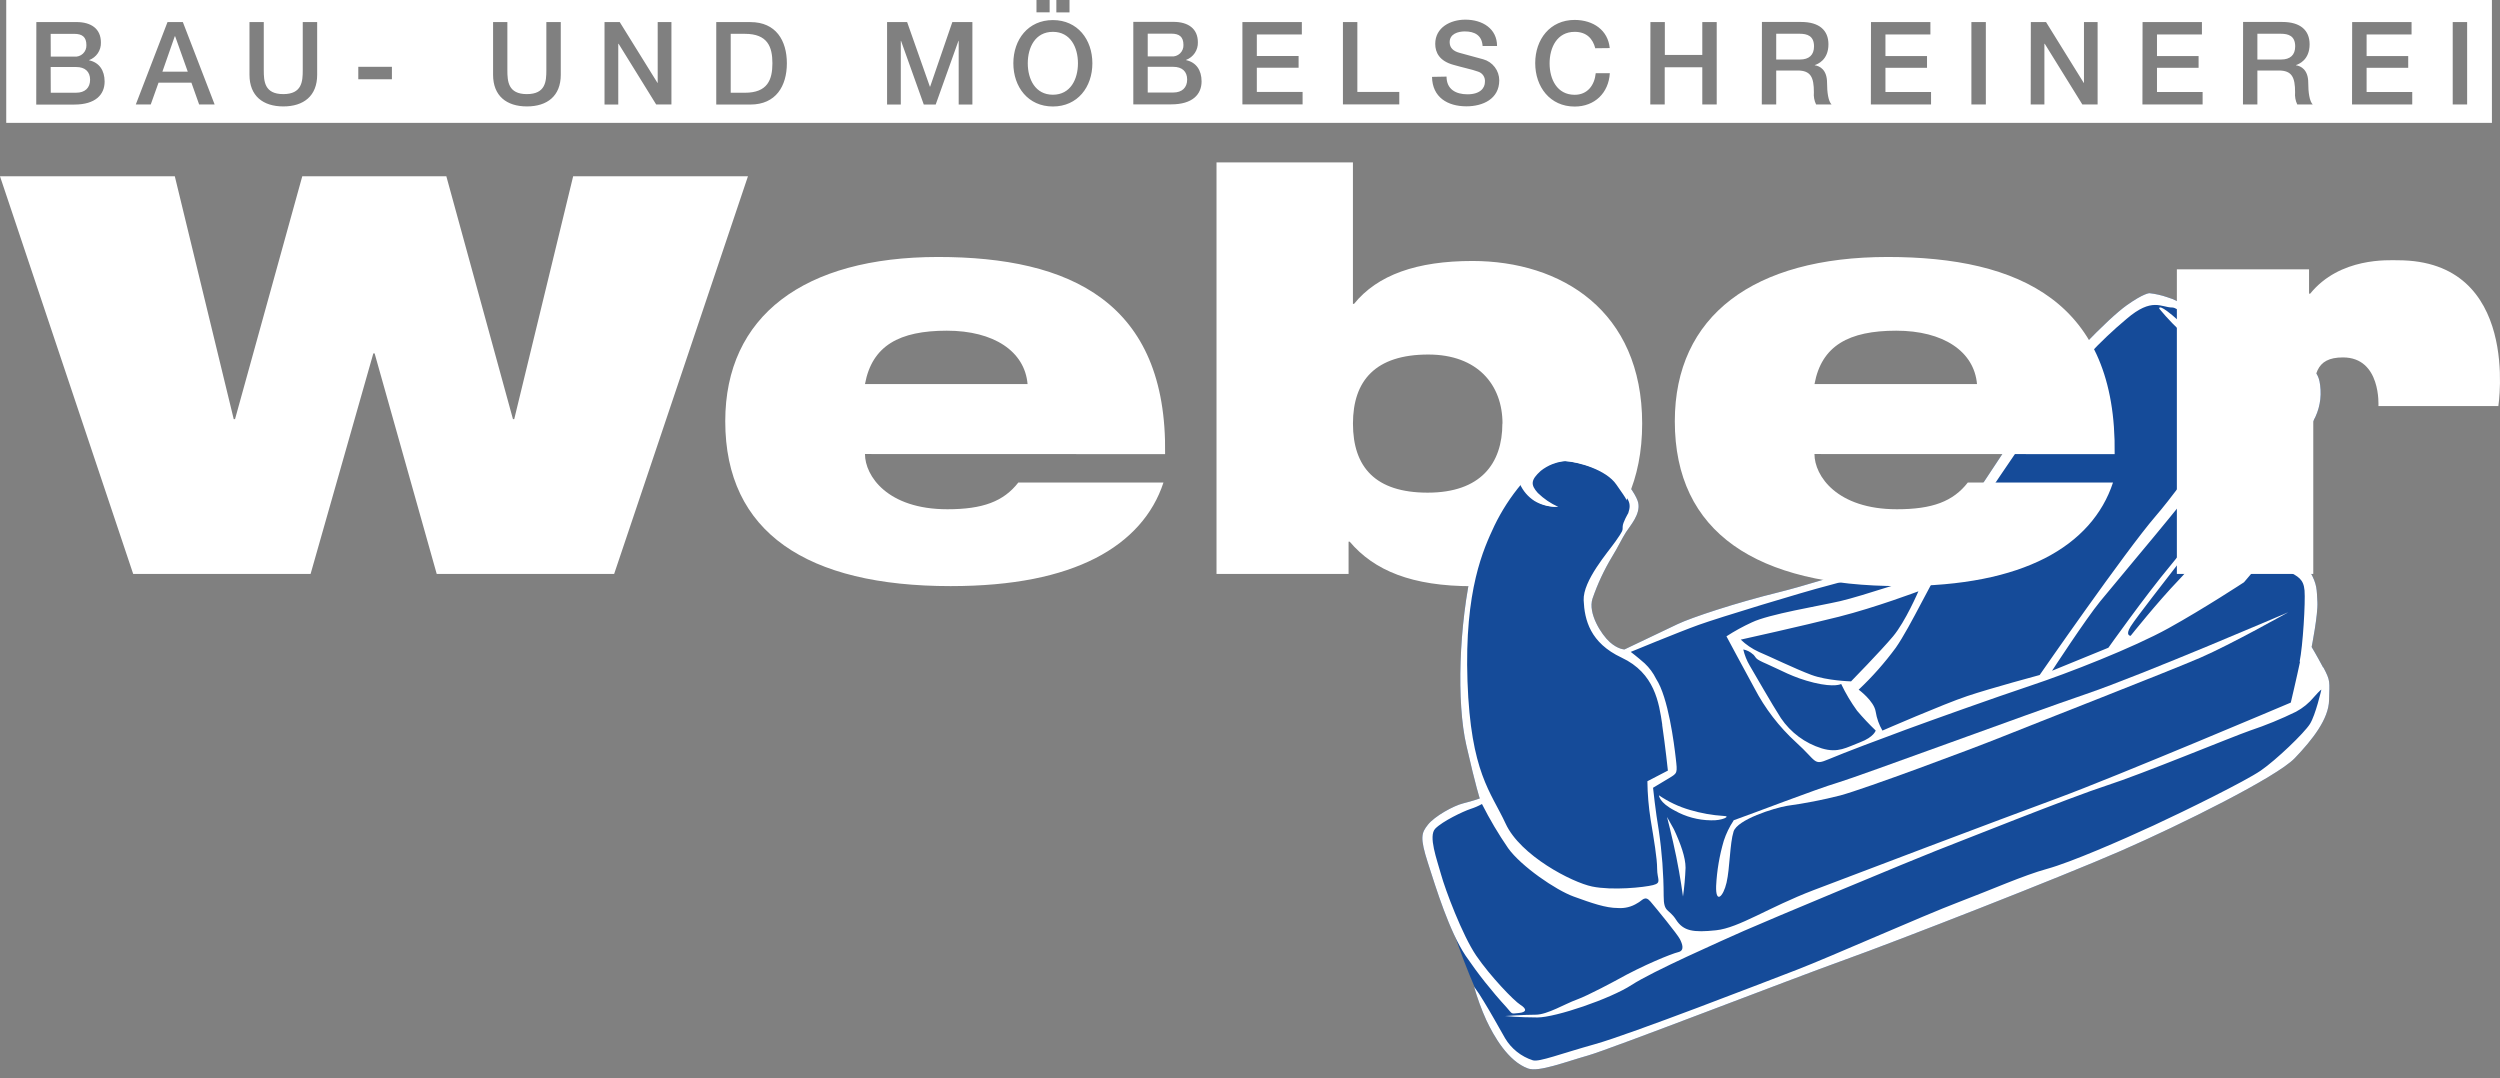
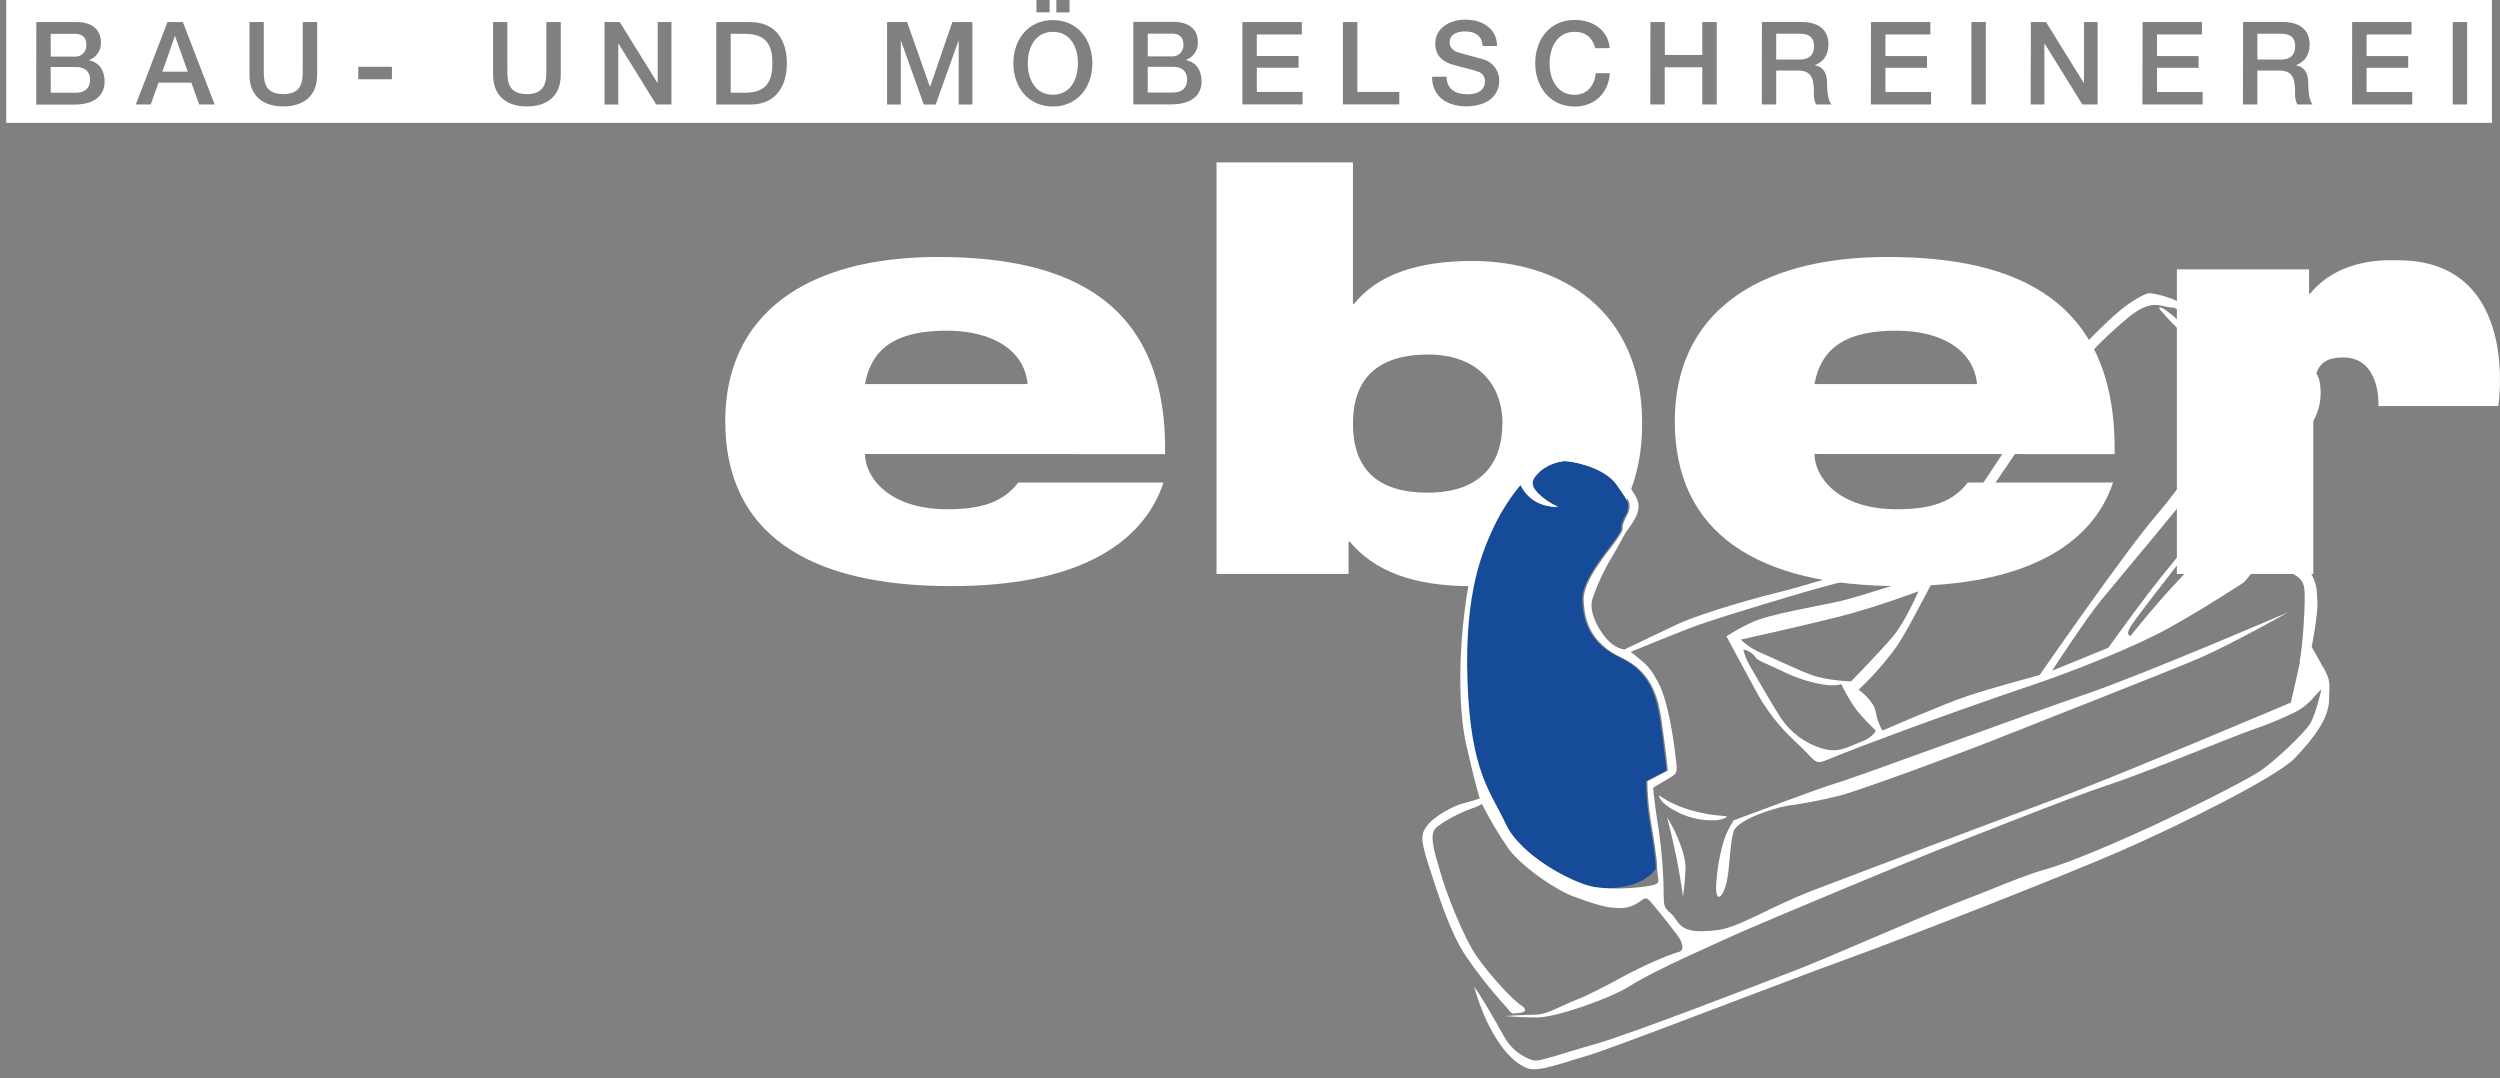
<svg xmlns="http://www.w3.org/2000/svg" width="255" height="110" viewBox="0 0 255 110" fill="none">
  <rect x="0" y="0" width="255" height="110" fill="#808080" stroke="none" />
-   <path d="M157.41 46.888C157.41 46.888 154.869 48.826 154.246 49.83C153.623 50.834 149.701 56.311 149.568 63.461C149.436 70.611 149.502 75.091 150.231 77.708C150.562 78.982 150.983 80.23 151.493 81.442C150.082 82.04 148.723 82.755 147.431 83.58C145.626 84.782 145.357 85.306 146.159 87.857C146.961 90.408 147.763 93.94 149.3 97.95C150.837 101.959 152.613 105.57 153.733 106.972C154.852 108.373 156.406 108.562 157.91 108.257C159.414 107.952 172.156 103.619 174.558 102.661C176.96 101.704 187.767 97.691 193.492 95.408C199.216 93.125 212.68 87.758 215.589 86.522C218.498 85.286 230.736 79.511 232.919 77.635C235.103 75.76 236.872 72.868 237.094 71.642C237.316 70.416 237.349 69.491 237.094 68.885C236.839 68.279 235.368 66.006 235.368 66.006C235.368 66.006 236.146 61.393 235.924 60.592C235.702 59.79 232.204 55.135 230.746 54.319C229.789 53.735 228.987 52.93 228.407 51.97C228.407 51.97 231.336 47.272 233.085 45.755C234.834 44.237 236.236 41.01 236.302 40.009C236.368 39.008 235.434 37.269 233.963 37.203C232.492 37.136 231.081 37.203 230.382 37.203C229.683 37.203 228.606 37.173 228.606 37.173L222.672 31.388C222.059 30.785 219.999 30.394 219.061 30.652C218.124 30.911 212.916 34.774 211.713 36.331C210.51 37.889 198.339 55.979 198.339 55.979C198.339 55.979 182.436 60.257 179.739 61.195C177.043 62.132 169.158 64.713 168.21 65.293C167.263 65.873 165.739 66.741 165.739 66.741C165.739 66.741 163.4 65.671 162.731 64.2C162.061 62.729 162.131 60.124 162.999 58.455C163.867 56.785 166.474 52.64 166.474 52.64C166.474 52.64 166.931 50.768 165.928 49.565C164.924 48.362 161.598 46.358 160.259 46.47C159.303 46.561 158.352 46.702 157.41 46.891" fill="#154B99" />
-   <path d="M234.606 67.49C234.274 69.077 233.661 71.665 233.661 71.665C233.661 71.665 215.93 79.183 209.808 81.439C203.685 83.695 189.575 89.04 184.98 90.796C180.385 92.552 177.38 94.639 175.041 94.888C172.702 95.136 171.702 94.971 170.95 93.801C170.198 92.632 169.694 93.138 169.694 91.379C169.688 89.142 169.521 86.909 169.194 84.696C168.863 82.774 168.611 80.352 168.611 80.352L170.267 79.358C171.102 78.855 171.102 78.855 170.93 77.354C170.758 75.853 170.165 71.128 168.926 69.249C168.635 68.654 168.239 68.116 167.756 67.662C167.004 66.999 166.335 66.493 166.335 66.493C166.335 66.493 171.178 64.488 173.269 63.736C175.359 62.984 183.871 60.396 186.465 59.727C189.059 59.057 197.397 56.553 197.397 56.553L196.145 58.723C196.145 58.723 189.88 60.813 187.707 61.314C185.534 61.814 180.442 62.639 178.686 63.484C177.79 63.894 176.925 64.369 176.098 64.905C176.098 64.905 178.02 68.497 178.937 70.167C180.022 72.256 181.466 74.137 183.205 75.724C185.368 77.685 184.951 78.106 186.537 77.436C188.124 76.767 191.885 75.349 194.389 74.428C196.894 73.507 203.411 71.171 207.171 69.918C210.931 68.666 217.583 66.075 221.201 64.07C224.819 62.066 228.887 59.392 228.887 59.392L229.881 58.222C229.881 58.222 232.2 57.639 233.307 58.222C234.413 58.806 234.963 59.057 235.063 60.227C235.162 61.397 234.894 65.909 234.559 67.496L234.606 67.49ZM228.341 51.291C227.84 52.043 224.415 56.891 222.245 59.144C220.075 61.397 217.325 64.852 217.325 64.852C217.325 64.852 216.732 64.852 217.325 63.901C217.918 62.951 221.211 58.769 221.745 58.06C223.07 56.307 225.634 53.173 226.754 51.708C228.669 49.214 234.937 40.95 235.271 40.615C235.606 40.281 235.271 40.532 235.271 41.543C235.271 42.554 228.844 50.529 228.341 51.291ZM234.606 40.851L232.353 43.021C232.353 43.021 224.07 54.465 221.42 57.643C218.77 60.82 215.056 66.068 215.056 66.068L209.308 68.418C209.308 68.418 212.733 63.156 214.237 61.317C215.741 59.478 219.869 54.571 221.168 52.964C224.007 49.455 230.885 41.036 231.945 40.099C233.005 39.161 232.694 38.177 233.446 38.442C234.198 38.707 234.616 40.864 234.616 40.864L234.606 40.851ZM178.812 66.738C179.229 67.155 178.894 67.155 180.23 67.732C181.565 68.308 182.88 69.117 185.017 69.634C187.154 70.15 187.8 69.766 187.8 69.766C188.256 70.722 188.798 71.635 189.42 72.493C190.018 73.199 190.653 73.874 191.321 74.514C191.321 74.514 191.146 75.177 189.738 75.71C188.33 76.244 187.498 76.837 185.825 76.337C184.121 75.814 182.648 74.722 181.651 73.245C180.73 71.827 178.977 68.736 178.477 67.901C178.172 67.386 177.949 66.827 177.814 66.244C178.187 66.314 178.532 66.489 178.808 66.748L178.812 66.738ZM177.553 65.243C177.553 65.243 183.847 63.849 187.578 62.904C191.308 61.96 195.678 60.313 195.678 60.313C195.678 60.313 194.353 63.404 193.091 64.909C191.828 66.413 188.807 69.501 188.807 69.501C188.807 69.501 186.368 69.438 184.758 68.838C183.148 68.239 180.395 66.907 179.391 66.489C178.712 66.178 178.091 65.755 177.553 65.237V65.243ZM231.578 38.233C231.578 38.233 228.964 39.343 227.867 38.233C226.77 37.123 223.08 33.399 221.576 32.153C220.072 30.907 220.25 31.49 220.25 31.49C221.093 32.508 222.015 33.457 223.007 34.33C224.928 36.086 228.97 40.327 228.97 40.327C228.97 40.327 222.917 49.117 219.859 52.663C216.802 56.208 208.045 68.852 208.045 68.852C208.045 68.852 203.116 70.177 200.671 70.995C198.226 71.814 192.007 74.521 192.007 74.521C191.662 73.927 191.429 73.274 191.321 72.596C191.159 71.499 189.585 70.346 189.585 70.346C190.972 69.04 192.237 67.61 193.366 66.075C194.893 63.895 197.103 59.067 198.849 56.314C200.594 53.561 207.293 43.614 209.649 40.337C211.732 37.437 214.173 34.812 216.914 32.524C219.518 30.288 220.446 31.364 221.552 31.364C222.659 31.364 225.594 35.175 226.25 35.983C226.906 36.792 228.351 37.6 229.354 37.849C230.092 38.022 230.839 38.154 231.591 38.246L231.578 38.233ZM169.539 73.921C169.87 76.177 170.125 78.6 170.125 78.6L168.034 79.686C168.049 81.001 168.16 82.314 168.366 83.613C168.697 85.617 169.028 87.536 169.028 88.622C169.028 89.709 169.529 90.044 168.611 90.279C167.693 90.514 164.456 90.849 162.399 90.425C160.342 90.001 155.077 87.274 153.577 84.017C152.076 80.76 150.015 78.848 149.684 69.491C149.353 60.134 151.34 55.959 152.43 53.62C153.169 52.092 154.094 50.662 155.187 49.363C155.503 50.082 156.025 50.692 156.687 51.115C157.369 51.52 158.151 51.723 158.944 51.699C158.169 51.353 157.463 50.873 156.856 50.28C156.104 49.445 156.131 48.955 157.161 48.024C157.888 47.448 158.771 47.102 159.696 47.03C161.117 47.113 164.003 47.911 165.043 49.452C166.083 50.993 166.454 51.218 166.083 52.338C166.083 52.338 165.513 53.292 165.513 53.713C165.513 54.134 165.543 54.134 164.784 55.221C164.026 56.307 161.448 59.226 161.534 61.231C161.62 63.236 162.197 65.575 165.404 67.079C168.783 68.663 169.217 71.671 169.552 73.928L169.539 73.921ZM236.958 68.08C236.328 66.89 235.788 65.992 235.788 65.992C235.788 65.992 236.451 62.649 236.375 61.397C236.299 60.144 236.375 59.644 235.623 58.305C234.797 56.799 233.657 55.488 232.28 54.462C230.779 53.378 228.94 52.126 228.94 52.126C228.94 52.126 229.934 50.37 231.028 48.783C232.121 47.196 235.036 44.356 235.705 43.352C236.42 42.296 236.77 41.034 236.699 39.761C236.613 38.435 236.368 37.922 235.278 37.173C234.188 36.424 232.104 36.421 231.018 36.586C230.225 36.725 229.443 36.921 228.679 37.173C228.679 37.173 225.505 33.995 224.335 32.743C223.166 31.49 222.5 30.738 221.079 30.321C220.483 30.113 219.867 29.973 219.24 29.903C219.24 29.903 218.657 29.903 216.901 31.156C215.145 32.408 210.219 37.256 207.131 41.934L198.348 55.221C198.348 55.221 185.915 59.309 181.485 60.396C177.056 61.483 172.54 62.984 171.129 63.653C169.717 64.322 165.699 66.241 165.699 66.241C165.699 66.241 165.036 66.241 164.195 65.489C163.353 64.737 161.942 62.556 162.439 61.055C162.95 59.569 163.616 58.141 164.427 56.794C165.089 55.711 165.42 54.959 165.848 54.289C166.275 53.62 167.352 52.451 167.1 51.281C166.848 50.111 164.258 46.834 162.17 46.344C160.083 45.854 157.678 45.976 156.575 47.023C153.397 49.77 151.175 53.455 150.227 57.547C148.779 63.812 148.571 71.665 149.565 76.008C150.558 80.352 150.936 81.442 150.936 81.442C150.936 81.442 150.244 81.694 149.24 81.943C148.236 82.191 146.318 83.268 145.649 84.116C144.979 84.964 144.81 85.415 145.649 88.023C146.487 90.63 147.822 94.981 149.492 97.482C150.753 99.333 152.146 101.09 153.659 102.74C154.322 103.493 154.077 103.403 154.912 103.327C155.747 103.251 155.747 102.909 155.077 102.489C154.408 102.068 152.003 99.566 150.578 97.479C149.154 95.391 147.404 90.713 146.987 89.195C146.57 87.678 145.662 85.269 146.401 84.517C147.139 83.765 149.24 82.761 149.992 82.513C150.397 82.384 150.789 82.215 151.161 82.009C151.95 83.572 152.843 85.079 153.835 86.522C155.16 88.361 158.679 90.783 160.517 91.449C162.356 92.115 163.774 92.618 165.03 92.618C165.729 92.671 166.426 92.496 167.017 92.118C167.518 91.869 167.769 91.283 168.343 91.952C168.916 92.621 171.099 95.292 171.351 95.792C171.603 96.293 171.851 96.962 171.182 97.118C170.513 97.273 167.614 98.443 164.917 99.957C164.917 99.957 161.995 101.544 160.825 101.962C159.656 102.379 157.827 103.499 156.644 103.499C155.462 103.499 153.524 103.635 153.524 103.635C153.524 103.635 154.958 103.781 156.813 103.781C158.669 103.781 164.251 101.879 166.421 100.468C168.591 99.056 175.611 95.958 177.864 94.954C180.117 93.95 195.545 87.519 197.494 86.77C199.442 86.021 211.305 81.273 214.893 80.117C218.481 78.961 227.589 75.187 229.51 74.517C231.11 73.981 232.672 73.34 234.188 72.599C234.893 72.222 235.518 71.711 236.027 71.095C236.689 70.343 236.779 70.343 236.779 70.343C236.779 70.343 236.192 72.93 235.609 73.852C235.026 74.773 232.177 77.513 230.597 78.6C229.017 79.686 222.914 82.692 219.664 84.196C216.414 85.7 211.229 87.956 208.807 88.622C206.386 89.288 203.202 90.72 199.71 92.045C196.218 93.37 186.594 97.641 183.337 98.894C180.08 100.146 166.298 105.494 162.707 106.498C159.116 107.502 157.025 108.333 156.359 108.154C155.168 107.775 154.157 106.973 153.517 105.898C152.765 104.573 152.013 103.224 151.347 102.141C151.043 101.622 150.711 101.12 150.353 100.637C150.685 101.807 151.103 102.951 151.605 104.059C152.357 105.65 153.808 108.251 155.866 108.989C156.952 109.38 159.735 108.29 161.965 107.664C164.195 107.038 182.837 99.811 188.191 97.89C193.544 95.968 210.242 89.451 216.351 86.78C222.46 84.11 232.22 79.259 234.059 77.34C235.898 75.422 237.528 73.331 237.567 71.409C237.607 69.488 237.733 69.484 236.981 68.066" fill="#154B99" />
  <path d="M169.197 81.111C170.169 81.78 171.241 82.288 172.374 82.615C173.498 82.949 174.656 83.154 175.827 83.228C176.605 83.228 175.658 83.728 174.501 83.672C173.209 83.656 171.942 83.314 170.817 82.678C169.211 81.85 169.211 81.118 169.211 81.118" fill="white" />
  <path d="M176.824 83.672C178.888 82.943 185.236 80.491 187.462 79.825C189.688 79.159 206.899 72.794 212.743 70.803C218.587 68.812 233.403 62.447 233.403 62.447C233.403 62.447 227.556 65.734 224.438 67.085C221.321 68.437 207.178 73.957 204.169 75.17C201.161 76.383 190.255 80.448 187.714 81.134C185.925 81.59 184.112 81.944 182.284 82.194C180.959 82.416 177.212 83.593 176.824 84.815C176.436 86.038 176.45 88.569 176.108 90.03C175.767 91.492 174.989 92.217 175.045 90.378C175.122 88.812 175.384 87.26 175.827 85.756C176.064 85.03 176.399 84.339 176.821 83.702" fill="white" />
  <path d="M170.735 84.58C171.427 86.061 171.927 87.453 171.927 88.513C171.891 89.494 171.803 90.473 171.666 91.445C171.666 91.445 171.404 89.457 170.98 87.39C170.556 85.322 170.036 83.331 170.036 83.331L170.735 84.58Z" fill="white" />
  <path fill-rule="evenodd" clip-rule="evenodd" d="M251.648 10.656H250.177V2.254H251.648V10.656ZM246.049 10.656H239.907L239.92 2.254H245.979V3.513H241.394V5.719H245.638V6.919H241.394V9.384H246.049V10.656ZM230.253 10.656H228.782L228.795 2.24H232.8C234.639 2.24 235.58 3.089 235.58 4.517C235.58 6.13 234.463 6.544 234.192 6.637V6.66C234.699 6.73 235.441 7.114 235.441 8.44C235.441 9.417 235.567 10.325 235.898 10.656H234.321C234.136 10.271 234.06 9.843 234.099 9.417C234.099 7.873 233.778 7.191 232.423 7.191H230.253V10.656ZM232.648 3.443H230.253V6.071H232.671C233.602 6.071 234.109 5.613 234.109 4.729C234.109 3.655 233.413 3.443 232.648 3.443ZM224.667 10.656H218.528L218.541 2.254H224.597V3.513H220.012V5.719H224.256V6.919H220.012V9.384H224.667V10.656ZM208.529 10.656H207.131L207.145 2.254H208.698L212.541 8.453H212.565V2.254H213.956V10.656H212.399L208.566 4.467H208.529V10.656ZM202.556 10.656H201.082V2.254H202.556V10.656ZM196.967 10.656H190.828L190.841 2.254H196.901V3.513H192.316V5.719H196.556V6.919H192.316V9.384H196.967V10.656ZM181.174 10.656H179.703L179.716 2.24H183.722C185.56 2.24 186.501 3.089 186.501 4.517C186.501 6.13 185.385 6.544 185.113 6.637V6.66C185.62 6.73 186.359 7.114 186.359 8.44C186.359 9.417 186.488 10.325 186.819 10.656H185.242C185.055 10.272 184.977 9.843 185.017 9.417C185.017 7.873 184.699 7.191 183.344 7.191H181.174V10.656ZM183.569 3.443H181.174V6.071H183.592C184.523 6.071 185.03 5.613 185.03 4.729C185.03 3.655 184.335 3.443 183.569 3.443ZM169.801 10.656H168.33L168.343 2.254H169.814V5.603H173.634V2.254H175.105V10.656H173.634V6.859H169.801V10.656ZM160.62 2.032C162.535 2.042 164.016 3.089 164.192 4.904L162.717 4.921C162.469 3.957 161.843 3.248 160.617 3.248C158.818 3.248 158.059 4.845 158.059 6.462C158.059 8.079 158.815 9.669 160.617 9.669C161.926 9.669 162.644 8.691 162.764 7.466H164.202C164.082 9.48 162.658 10.868 160.617 10.868C158.099 10.868 156.592 8.857 156.592 6.438C156.592 4.02 158.099 2.032 160.62 2.032ZM149.578 10.845C147.657 10.845 146.099 9.927 146.066 7.84L147.547 7.813C147.547 9.112 148.501 9.619 149.681 9.619C150.979 9.619 151.463 8.983 151.463 8.347C151.484 8.12 151.426 7.893 151.3 7.703C151.173 7.514 150.985 7.374 150.767 7.307C150.428 7.179 150.03 7.079 149.533 6.954C149.166 6.861 148.744 6.755 148.253 6.614C146.818 6.223 146.394 5.352 146.394 4.477C146.394 2.794 147.948 2.005 149.469 2.005C151.225 2.005 152.699 2.933 152.699 4.689H151.225C151.155 3.606 150.423 3.205 149.409 3.205C148.727 3.205 147.865 3.453 147.865 4.301C147.865 4.891 148.256 5.222 148.859 5.385C148.927 5.411 149.473 5.557 150.04 5.708C150.552 5.845 151.08 5.986 151.288 6.047C151.758 6.177 152.172 6.457 152.468 6.845C152.763 7.233 152.924 7.707 152.924 8.194C152.924 10.093 151.251 10.845 149.578 10.845ZM142.727 10.646H136.979V2.254H138.45V9.374H142.727V10.646ZM132.864 10.646H126.725V2.254H132.788V3.513H128.196V5.709H132.457V6.909H128.196V9.374H132.864V10.646ZM119.473 3.433H117.068V5.756H119.473C119.634 5.772 119.796 5.753 119.949 5.701C120.101 5.648 120.241 5.564 120.359 5.453C120.476 5.342 120.568 5.208 120.629 5.058C120.69 4.908 120.718 4.748 120.712 4.586C120.712 3.738 120.275 3.433 119.473 3.433ZM119.463 10.646H115.597V2.23H119.685C121.189 2.23 122.183 2.913 122.183 4.318C122.196 4.704 122.087 5.085 121.871 5.406C121.656 5.727 121.346 5.972 120.984 6.107V6.134C122.007 6.356 122.561 7.157 122.561 8.301C122.561 9.623 121.643 10.646 119.463 10.646ZM119.675 6.816H117.068V9.437H119.675C120.57 9.437 121.09 8.937 121.09 8.112C121.09 7.287 120.57 6.816 119.675 6.816ZM107.063 0H254.176V12.531H0.636V0H105.721V1.26H107.063V0ZM109.09 1.263H107.748V0.001H109.09V1.263ZM109.951 6.455C109.951 4.841 109.196 3.248 107.394 3.248C105.592 3.248 104.833 4.838 104.833 6.455C104.833 8.072 105.592 9.662 107.394 9.662C109.196 9.662 109.951 8.069 109.951 6.455ZM103.362 6.455C103.362 4.036 104.869 2.048 107.394 2.048C109.915 2.048 111.422 4.036 111.422 6.455C111.422 8.874 109.918 10.862 107.394 10.862C104.869 10.862 103.362 8.874 103.362 6.455ZM91.882 10.663H90.481V2.254H92.528L94.848 8.841H94.874L97.137 2.254H99.184V10.663H97.786V4.169H97.76L95.441 10.663H94.225L91.906 4.169H91.882V10.663ZM76.547 10.663H73.058V2.254H76.547C79.141 2.254 80.26 4.132 80.26 6.455C80.26 8.778 79.141 10.663 76.547 10.663ZM75.98 3.45H74.532V9.46H75.98C78.293 9.46 78.786 8.135 78.786 6.455C78.786 4.775 78.299 3.45 75.98 3.45ZM63.063 10.663H61.661V2.254H63.215L67.061 8.453H67.085V2.254H68.486V10.656H66.929L63.099 4.467H63.063V10.663ZM53.747 10.855C51.673 10.855 50.294 9.785 50.294 7.628V2.254H51.752V7.157C51.752 8.291 51.822 9.599 53.74 9.599C55.658 9.599 55.728 8.291 55.728 7.157V2.254H57.199V7.628C57.199 9.785 55.821 10.855 53.747 10.855ZM39.975 8.085H36.546V6.816H39.975V8.085ZM28.899 10.855C26.825 10.855 25.447 9.785 25.447 7.628V2.254H26.905V7.157C26.905 8.291 26.974 9.599 28.893 9.599C30.811 9.599 30.88 8.291 30.88 7.157V2.254H32.351V7.628C32.351 9.785 30.973 10.855 28.899 10.855ZM15.376 10.656H13.852L17.085 2.254H18.652L21.892 10.656H20.312L19.523 8.43H16.171L15.376 10.656ZM17.864 3.698H17.827L16.565 7.31H19.152L17.864 3.698ZM7.574 3.453H5.168L5.178 5.776H7.574C7.734 5.792 7.896 5.773 8.049 5.72C8.202 5.668 8.342 5.584 8.459 5.473C8.577 5.362 8.669 5.227 8.73 5.078C8.791 4.928 8.819 4.768 8.813 4.606C8.813 3.758 8.375 3.453 7.574 3.453ZM7.574 10.666H3.697L3.707 2.25H7.796C9.3 2.25 10.293 2.933 10.293 4.338C10.306 4.724 10.197 5.104 9.982 5.426C9.767 5.747 9.456 5.992 9.094 6.127V6.153C10.118 6.375 10.671 7.177 10.671 8.32C10.671 9.642 9.754 10.666 7.574 10.666ZM7.776 6.836H5.168L5.178 9.457H7.776C8.67 9.457 9.19 8.957 9.19 8.132C9.19 7.307 8.67 6.836 7.776 6.836Z" fill="white" />
-   <path d="M13.586 58.544H31.679L38.079 36.05H38.212L44.546 58.544H62.642L76.291 17.982H58.461L52.451 42.752H52.322L45.527 17.982H30.831L23.973 42.752H23.84L17.831 17.982H0L13.586 58.544Z" fill="white" />
  <path d="M104.813 39.174H88.228C88.95 35.255 91.733 33.73 96.577 33.73C101.364 33.73 104.528 35.831 104.813 39.184V39.174ZM118.84 46.321C119.065 30.811 109.156 26.212 95.686 26.212C81.993 26.212 73.976 32.233 73.976 42.968C73.976 54.329 82.328 59.783 96.964 59.783C103.368 59.783 108.156 58.759 111.717 56.944C115.279 55.128 117.618 52.454 118.674 49.217H103.869C102.365 51.149 100.251 51.944 96.633 51.944C90.507 51.944 88.228 48.534 88.228 46.311L118.84 46.321Z" fill="white" />
  <path d="M153.242 43.206C153.242 47.295 151.016 50.251 145.622 50.251C140.278 50.251 138.002 47.636 138.002 43.206C138.002 38.833 140.285 36.162 145.685 36.162C150.694 36.162 153.255 39.23 153.255 43.206H153.242ZM167.501 43.206C167.501 31.673 159.219 26.62 150.191 26.62C144.512 26.62 140.504 28.038 138.112 30.994H137.999V16.564H124.084V58.544H137.555V55.247H137.664C140.169 58.203 144.012 59.793 150.191 59.793C159.209 59.793 167.501 54.737 167.501 43.206Z" fill="white" />
  <path d="M201.668 39.174H185.08C185.795 35.255 188.588 33.73 193.415 33.73C198.202 33.73 201.366 35.831 201.655 39.184L201.668 39.174ZM215.695 46.321C215.917 30.811 206.011 26.212 192.541 26.212C178.845 26.212 170.831 32.233 170.831 42.968C170.831 54.329 179.179 59.783 193.819 59.783C200.22 59.783 205.007 58.759 208.569 56.944C212.13 55.128 214.469 52.454 215.526 49.217H200.717C199.216 51.149 197.099 51.944 193.481 51.944C187.359 51.944 185.076 48.534 185.076 46.311L215.695 46.321Z" fill="white" />
  <path d="M242.603 41.417H254.832C254.832 41.417 257.151 26.547 244.581 26.547C243.657 26.547 238.674 26.216 235.636 29.956H235.523V27.471H222.04V58.544H235.954V41.351C235.954 38.3 236.116 36.457 238.982 36.457C242.901 36.457 242.6 41.427 242.6 41.427" fill="white" />
-   <path d="M169.396 73.921C169.728 76.178 169.979 78.6 169.979 78.6L167.892 79.683C167.907 80.998 168.018 82.311 168.223 83.61C168.555 85.618 168.886 87.536 168.886 88.623C168.886 89.71 169.39 90.044 168.469 90.279C167.548 90.515 164.314 90.849 162.257 90.425C160.199 90.001 154.938 87.274 153.434 84.017C151.93 80.76 149.863 78.835 149.518 69.478C149.174 60.121 151.175 55.947 152.265 53.607C153.005 52.079 153.931 50.648 155.021 49.346C155.338 50.068 155.861 50.679 156.525 51.102C157.207 51.507 157.989 51.71 158.781 51.686C158.006 51.341 157.298 50.861 156.691 50.267C155.939 49.432 155.969 48.942 156.999 48.011C157.726 47.435 158.609 47.089 159.534 47.017C160.951 47.1 163.84 47.902 164.877 49.439C165.914 50.977 166.292 51.205 165.918 52.325C165.918 52.325 165.351 53.279 165.351 53.7C165.351 54.121 165.378 54.121 164.619 55.204C163.86 56.288 161.279 59.22 161.376 61.231C161.472 63.242 162.038 65.575 165.245 67.076C168.624 68.663 169.062 71.672 169.396 73.928" fill="#154B99" />
+   <path d="M169.396 73.921C169.728 76.178 169.979 78.6 169.979 78.6L167.892 79.683C167.907 80.998 168.018 82.311 168.223 83.61C168.555 85.618 168.886 87.536 168.886 88.623C167.548 90.515 164.314 90.849 162.257 90.425C160.199 90.001 154.938 87.274 153.434 84.017C151.93 80.76 149.863 78.835 149.518 69.478C149.174 60.121 151.175 55.947 152.265 53.607C153.005 52.079 153.931 50.648 155.021 49.346C155.338 50.068 155.861 50.679 156.525 51.102C157.207 51.507 157.989 51.71 158.781 51.686C158.006 51.341 157.298 50.861 156.691 50.267C155.939 49.432 155.969 48.942 156.999 48.011C157.726 47.435 158.609 47.089 159.534 47.017C160.951 47.1 163.84 47.902 164.877 49.439C165.914 50.977 166.292 51.205 165.918 52.325C165.918 52.325 165.351 53.279 165.351 53.7C165.351 54.121 165.378 54.121 164.619 55.204C163.86 56.288 161.279 59.22 161.376 61.231C161.472 63.242 162.038 65.575 165.245 67.076C168.624 68.663 169.062 71.672 169.396 73.928" fill="#154B99" />
  <path d="M234.606 67.49C234.274 69.077 233.661 71.665 233.661 71.665C233.661 71.665 215.93 79.183 209.808 81.439C203.685 83.695 189.575 89.04 184.98 90.796C180.385 92.552 177.38 94.639 175.041 94.888C172.702 95.136 171.702 94.971 170.95 93.801C170.198 92.632 169.694 93.138 169.694 91.379C169.688 89.142 169.521 86.909 169.194 84.696C168.863 82.774 168.611 80.352 168.611 80.352L170.267 79.358C171.102 78.855 171.102 78.855 170.93 77.354C170.758 75.853 170.165 71.128 168.926 69.249C168.635 68.654 168.239 68.116 167.756 67.662C167.004 66.999 166.335 66.493 166.335 66.493C166.335 66.493 171.178 64.488 173.269 63.736C175.359 62.984 183.871 60.396 186.465 59.727C189.059 59.057 197.397 56.553 197.397 56.553L196.145 58.723C196.145 58.723 189.88 60.813 187.707 61.314C185.534 61.814 180.442 62.639 178.686 63.484C177.79 63.894 176.925 64.369 176.098 64.905C176.098 64.905 178.02 68.497 178.937 70.167C180.022 72.256 181.466 74.137 183.205 75.724C185.368 77.685 184.951 78.106 186.537 77.436C188.124 76.767 191.885 75.349 194.389 74.428C196.894 73.507 203.411 71.171 207.171 69.918C210.931 68.666 217.583 66.075 221.201 64.07C224.819 62.066 228.887 59.392 228.887 59.392L229.881 58.222C229.881 58.222 232.2 57.639 233.307 58.222C234.413 58.806 234.963 59.057 235.063 60.227C235.162 61.397 234.894 65.909 234.559 67.496L234.606 67.49ZM228.341 51.291C227.84 52.043 224.415 56.891 222.245 59.144C220.075 61.397 217.325 64.852 217.325 64.852C217.325 64.852 216.732 64.852 217.325 63.901C217.918 62.951 221.211 58.769 221.745 58.06C223.07 56.307 225.634 53.173 226.754 51.708C228.669 49.214 234.937 40.95 235.271 40.615C235.606 40.281 235.271 40.532 235.271 41.543C235.271 42.554 228.844 50.529 228.341 51.291ZM234.606 40.851L232.353 43.021C232.353 43.021 224.07 54.465 221.42 57.643C218.77 60.82 215.056 66.068 215.056 66.068L209.308 68.418C209.308 68.418 212.733 63.156 214.237 61.317C215.741 59.478 219.869 54.571 221.168 52.964C224.007 49.455 230.885 41.036 231.945 40.099C233.005 39.161 232.694 38.177 233.446 38.442C234.198 38.707 234.616 40.864 234.616 40.864L234.606 40.851ZM178.812 66.738C179.229 67.155 178.894 67.155 180.23 67.732C181.565 68.308 182.88 69.117 185.017 69.634C187.154 70.15 187.8 69.766 187.8 69.766C188.256 70.722 188.798 71.635 189.42 72.493C190.018 73.199 190.653 73.874 191.321 74.514C191.321 74.514 191.146 75.177 189.738 75.71C188.33 76.244 187.498 76.837 185.825 76.337C184.121 75.814 182.648 74.722 181.651 73.245C180.73 71.827 178.977 68.736 178.477 67.901C178.172 67.386 177.949 66.827 177.814 66.244C178.187 66.314 178.532 66.489 178.808 66.748L178.812 66.738ZM177.553 65.243C177.553 65.243 183.847 63.849 187.578 62.904C191.308 61.96 195.678 60.313 195.678 60.313C195.678 60.313 194.353 63.404 193.091 64.909C191.828 66.413 188.807 69.501 188.807 69.501C188.807 69.501 186.368 69.438 184.758 68.838C183.148 68.239 180.395 66.907 179.391 66.489C178.712 66.178 178.091 65.755 177.553 65.237V65.243ZM231.578 38.233C231.578 38.233 228.964 39.343 227.867 38.233C226.77 37.123 223.08 33.399 221.576 32.153C220.072 30.907 220.25 31.49 220.25 31.49C221.093 32.508 222.015 33.457 223.007 34.33C224.928 36.086 228.97 40.327 228.97 40.327C228.97 40.327 222.917 49.117 219.859 52.663C216.802 56.208 208.045 68.852 208.045 68.852C208.045 68.852 203.116 70.177 200.671 70.995C198.226 71.814 192.007 74.521 192.007 74.521C191.662 73.927 191.429 73.274 191.321 72.596C191.159 71.499 189.585 70.346 189.585 70.346C190.972 69.04 192.237 67.61 193.366 66.075C194.893 63.895 197.103 59.067 198.849 56.314C200.594 53.561 207.293 43.614 209.649 40.337C211.732 37.437 214.173 34.812 216.914 32.524C219.518 30.288 220.446 31.364 221.552 31.364C222.659 31.364 225.594 35.175 226.25 35.983C226.906 36.792 228.351 37.6 229.354 37.849C230.092 38.022 230.839 38.154 231.591 38.246L231.578 38.233ZM169.539 73.921C169.87 76.177 170.125 78.6 170.125 78.6L168.034 79.686C168.049 81.001 168.16 82.314 168.366 83.613C168.697 85.617 169.028 87.536 169.028 88.622C169.028 89.709 169.529 90.044 168.611 90.279C167.693 90.514 164.456 90.849 162.399 90.425C160.342 90.001 155.077 87.274 153.577 84.017C152.076 80.76 150.015 78.848 149.684 69.491C149.353 60.134 151.34 55.959 152.43 53.62C153.169 52.092 154.094 50.662 155.187 49.363C155.503 50.082 156.025 50.692 156.687 51.115C157.369 51.52 158.151 51.723 158.944 51.699C158.169 51.353 157.463 50.873 156.856 50.28C156.104 49.445 156.131 48.955 157.161 48.024C157.888 47.448 158.771 47.102 159.696 47.03C161.117 47.113 164.003 47.911 165.043 49.452C166.083 50.993 166.454 51.218 166.083 52.338C166.083 52.338 165.513 53.292 165.513 53.713C165.513 54.134 165.543 54.134 164.784 55.221C164.026 56.307 161.448 59.226 161.534 61.231C161.62 63.236 162.197 65.575 165.404 67.079C168.783 68.663 169.217 71.671 169.552 73.928L169.539 73.921ZM236.958 68.08C236.328 66.89 235.788 65.992 235.788 65.992C235.788 65.992 236.451 62.649 236.375 61.397C236.299 60.144 236.375 59.644 235.623 58.305C234.797 56.799 233.657 55.488 232.28 54.462C230.779 53.378 228.94 52.126 228.94 52.126C228.94 52.126 229.934 50.37 231.028 48.783C232.121 47.196 235.036 44.356 235.705 43.352C236.42 42.296 236.77 41.034 236.699 39.761C236.613 38.435 236.368 37.922 235.278 37.173C234.188 36.424 232.104 36.421 231.018 36.586C230.225 36.725 229.443 36.921 228.679 37.173C228.679 37.173 225.505 33.995 224.335 32.743C223.166 31.49 222.5 30.738 221.079 30.321C220.483 30.113 219.867 29.973 219.24 29.903C219.24 29.903 218.657 29.903 216.901 31.156C215.145 32.408 210.219 37.256 207.131 41.934L198.348 55.221C198.348 55.221 185.915 59.309 181.485 60.396C177.056 61.483 172.54 62.984 171.129 63.653C169.717 64.322 165.699 66.241 165.699 66.241C165.699 66.241 165.036 66.241 164.195 65.489C163.353 64.737 161.942 62.556 162.439 61.055C162.95 59.569 163.616 58.141 164.427 56.794C165.089 55.711 165.42 54.959 165.848 54.289C166.275 53.62 167.352 52.451 167.1 51.281C166.848 50.111 164.258 46.834 162.17 46.344C160.083 45.854 157.678 45.976 156.575 47.023C153.397 49.77 151.175 53.455 150.227 57.547C148.779 63.812 148.571 71.665 149.565 76.008C150.558 80.352 150.936 81.442 150.936 81.442C150.936 81.442 150.244 81.694 149.24 81.943C148.236 82.191 146.318 83.268 145.649 84.116C144.979 84.964 144.81 85.415 145.649 88.023C146.487 90.63 147.822 94.981 149.492 97.482C150.753 99.333 152.146 101.09 153.659 102.74C154.322 103.493 154.077 103.403 154.912 103.327C155.747 103.251 155.747 102.909 155.077 102.489C154.408 102.068 152.003 99.566 150.578 97.479C149.154 95.391 147.404 90.713 146.987 89.195C146.57 87.678 145.662 85.269 146.401 84.517C147.139 83.765 149.24 82.761 149.992 82.513C150.397 82.384 150.789 82.215 151.161 82.009C151.95 83.572 152.843 85.079 153.835 86.522C155.16 88.361 158.679 90.783 160.517 91.449C162.356 92.115 163.774 92.618 165.03 92.618C165.729 92.671 166.426 92.496 167.017 92.118C167.518 91.869 167.769 91.283 168.343 91.952C168.916 92.621 171.099 95.292 171.351 95.792C171.603 96.293 171.851 96.962 171.182 97.118C170.513 97.273 167.614 98.443 164.917 99.957C164.917 99.957 161.995 101.544 160.825 101.962C159.656 102.379 157.827 103.499 156.644 103.499C155.462 103.499 153.524 103.635 153.524 103.635C153.524 103.635 154.958 103.781 156.813 103.781C158.669 103.781 164.251 101.879 166.421 100.468C168.591 99.056 175.611 95.958 177.864 94.954C180.117 93.95 195.545 87.519 197.494 86.77C199.442 86.021 211.305 81.273 214.893 80.117C218.481 78.961 227.589 75.187 229.51 74.517C231.11 73.981 232.672 73.34 234.188 72.599C234.893 72.222 235.518 71.711 236.027 71.095C236.689 70.343 236.779 70.343 236.779 70.343C236.779 70.343 236.192 72.93 235.609 73.852C235.026 74.773 232.177 77.513 230.597 78.6C229.017 79.686 222.914 82.692 219.664 84.196C216.414 85.7 211.229 87.956 208.807 88.622C206.386 89.288 203.202 90.72 199.71 92.045C196.218 93.37 186.594 97.641 183.337 98.894C180.08 100.146 166.298 105.494 162.707 106.498C159.116 107.502 157.025 108.333 156.359 108.154C155.168 107.775 154.157 106.973 153.517 105.898C152.765 104.573 152.013 103.224 151.347 102.141C151.043 101.622 150.711 101.12 150.353 100.637C150.685 101.807 151.103 102.951 151.605 104.059C152.357 105.65 153.808 108.251 155.866 108.989C156.952 109.38 159.735 108.29 161.965 107.664C164.195 107.038 182.837 99.811 188.191 97.89C193.544 95.968 210.242 89.451 216.351 86.78C222.46 84.11 232.22 79.259 234.059 77.34C235.898 75.422 237.528 73.331 237.567 71.409C237.607 69.488 237.733 69.484 236.981 68.066" fill="white" />
</svg>